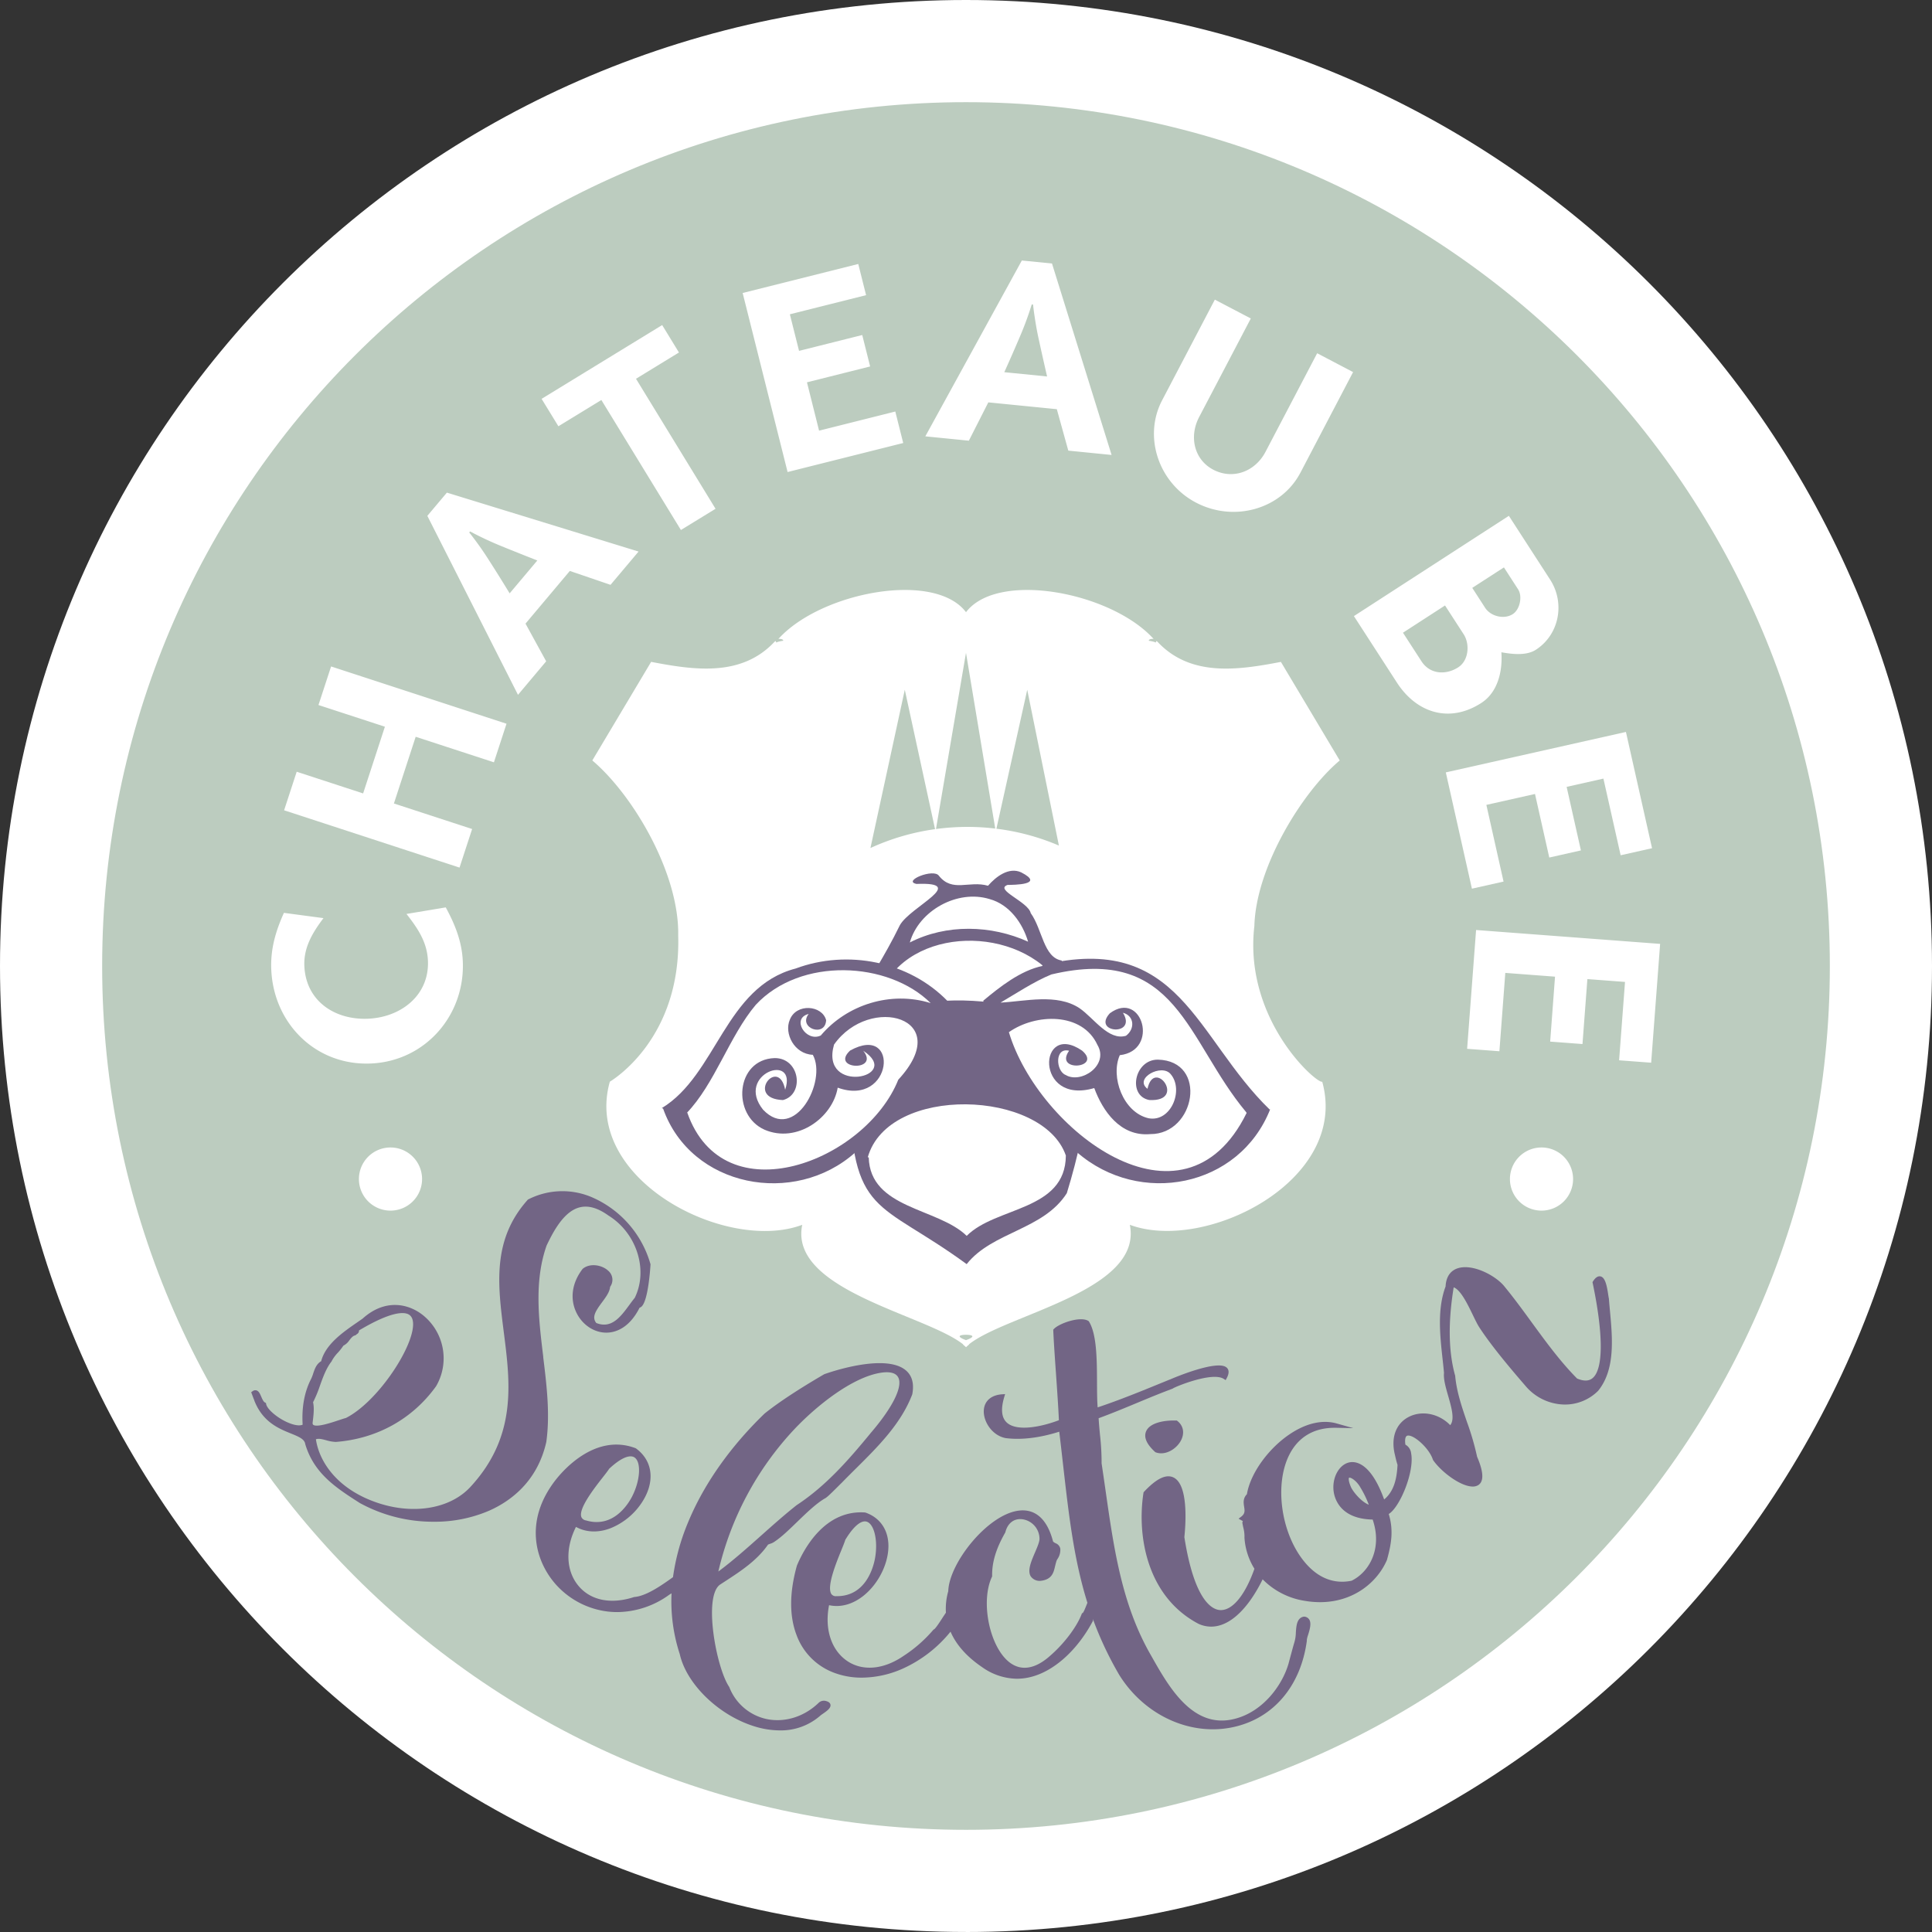
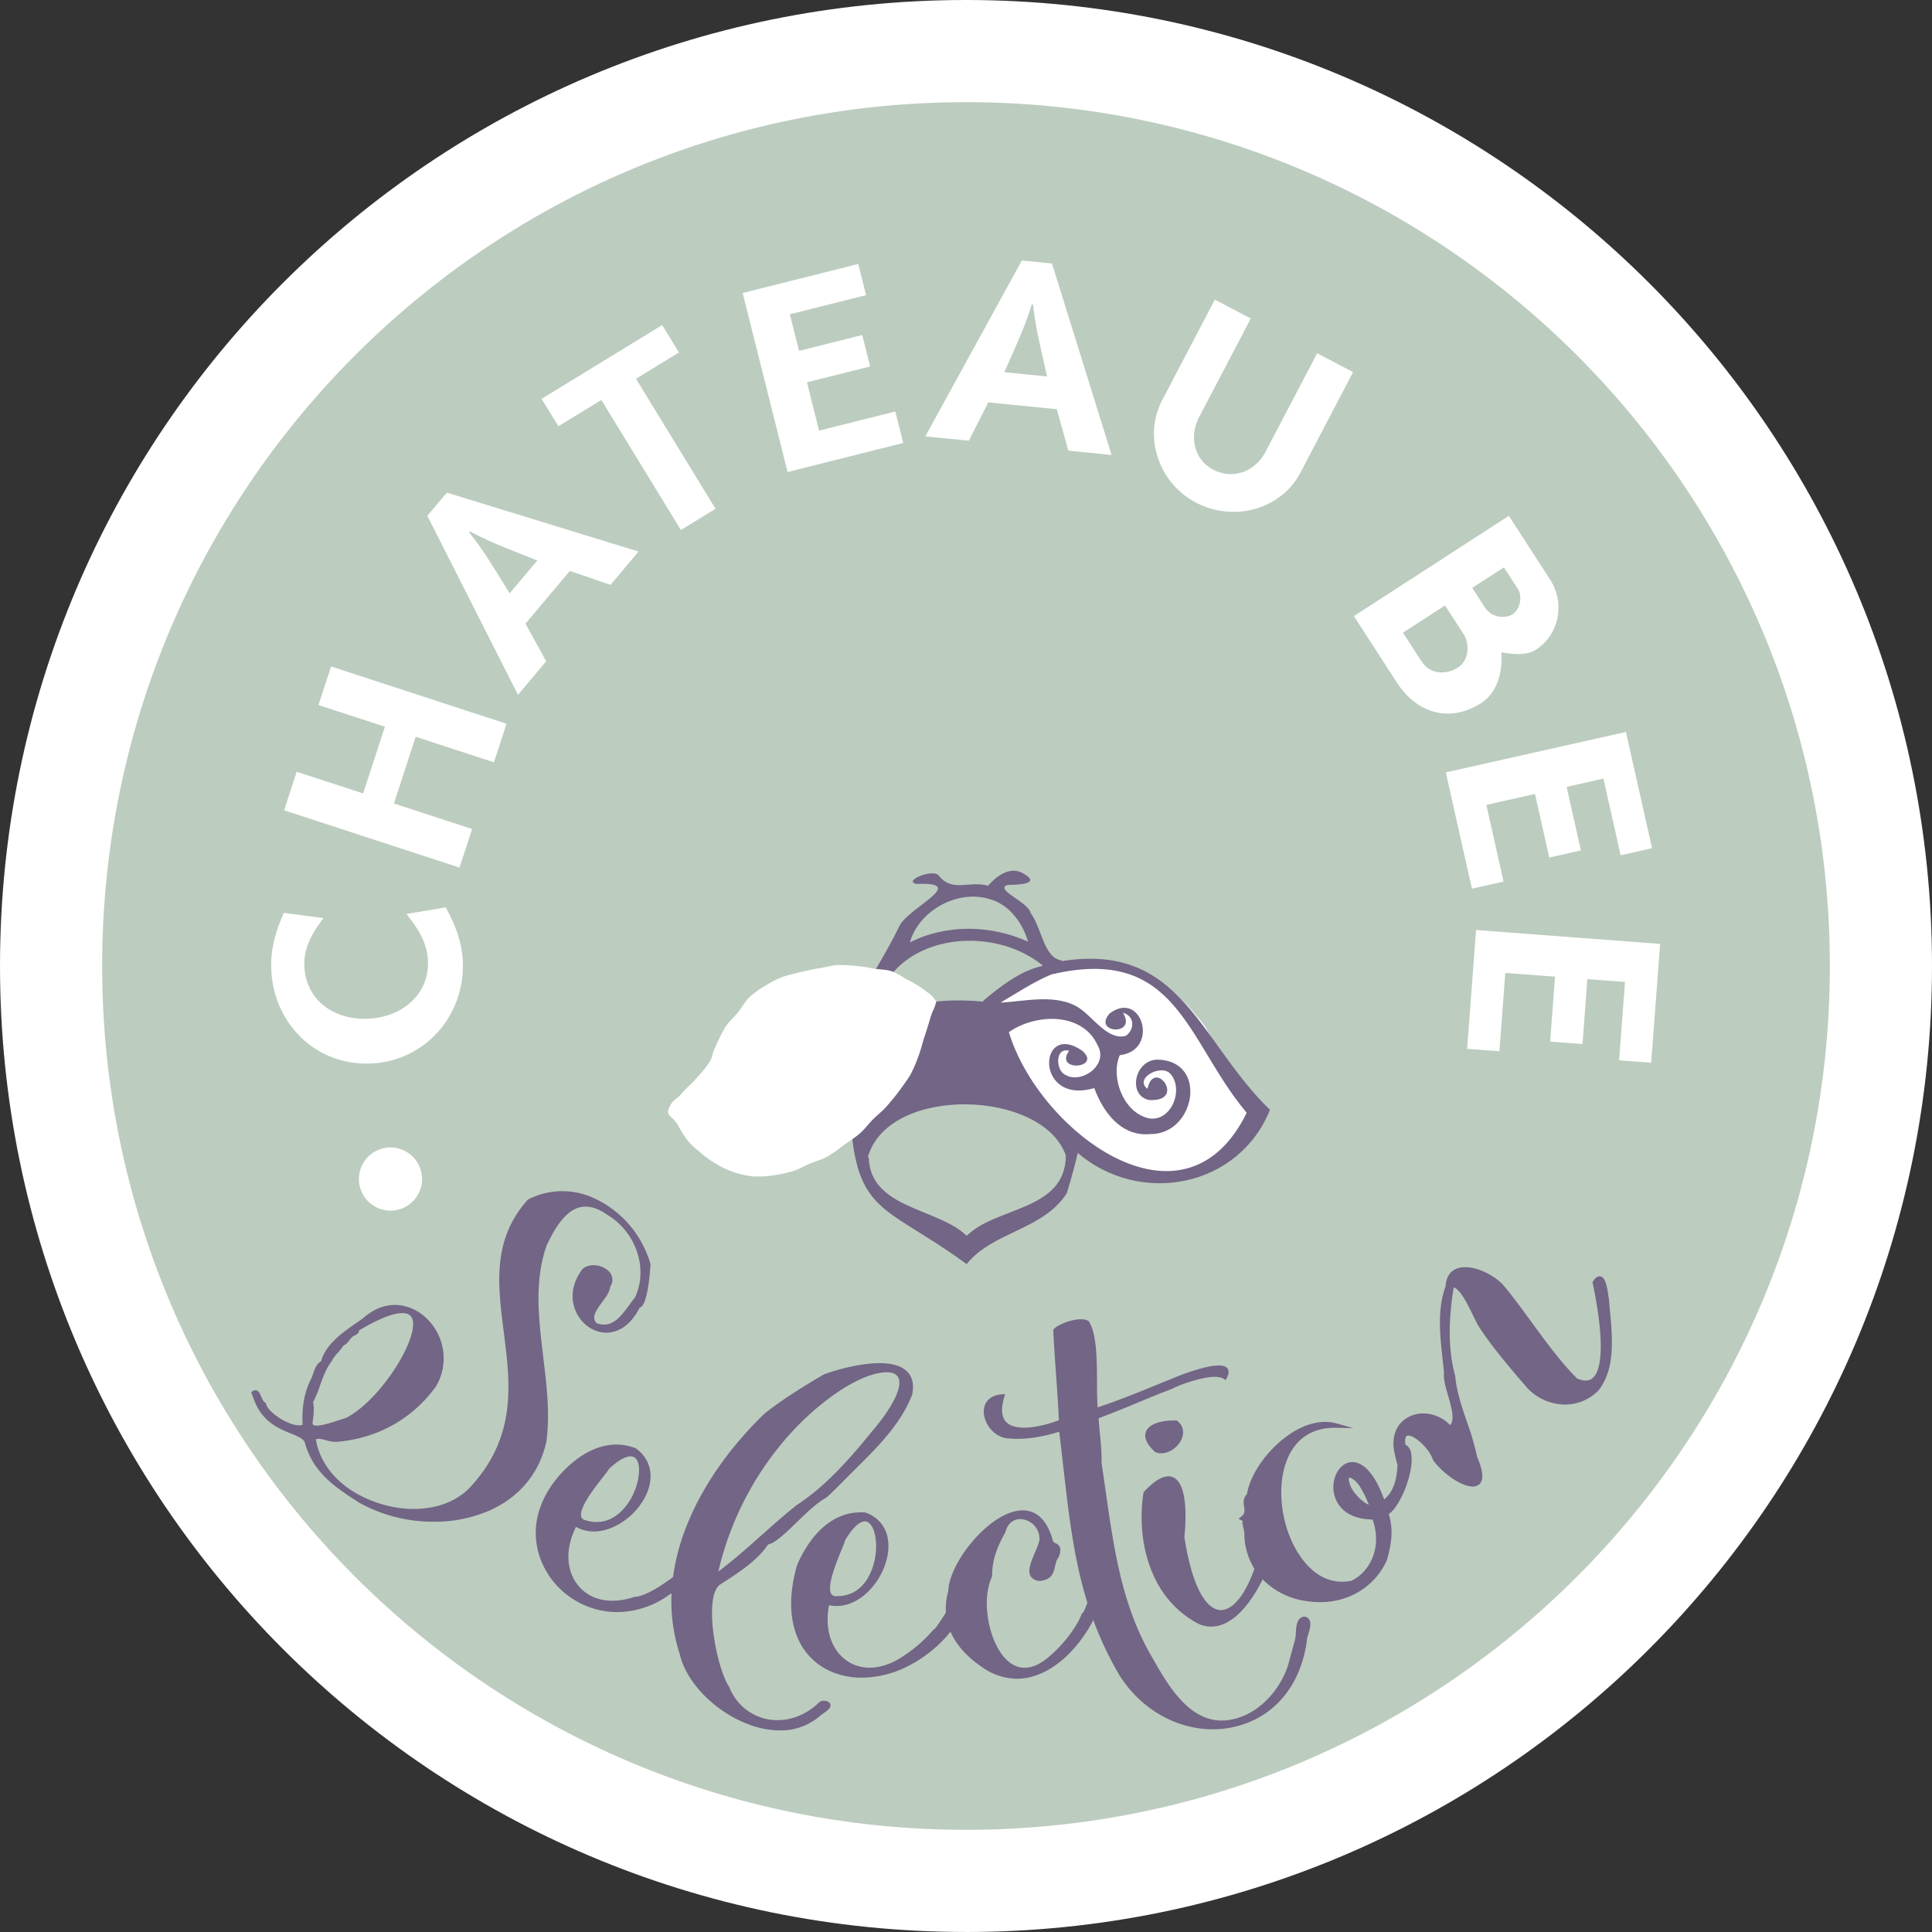
<svg xmlns="http://www.w3.org/2000/svg" width="883.59" height="883.59">
  <rect width="100%" height="100%" fill="#333333" stroke="none" />
  <g data-name="Group 1181">
    <path fill="#fff" d="M595.541 367.24c.02-2.98 2.85-3.5 3.1-6.29a2.168 2.168.0 011.36.37 116.276 116.276.0 0112.7-13.54s-4.02-5.33-3.38-5.65l-23.54-39.43s-24 4.36-36.35 2.9c-4.74-.55-22.92-13.5-21.86-13.41-13.92-10.38-31.5-22.95-49.42-22.95-24.77.0-33.96 8.02-36.38 10.73-2.4-2.71-11.58-10.73-36.35-10.73-12.67.0-25.12 6.36-36.3 13.72 1.26.63-5.94 3.98-8.14 5.58.1.63-7.47 6.22-6.79 4.98-8.46 6.32-56.26 11.59-56.52 10.12 4.62-.91.1-.94.1-.94l-26.9 45.08s37.82 32.01 39.28 80-31.27 66.92-31.27 66.92-6.54 33.46 22.54 53.8c29.1 20.38 65.46 11.65 65.46 11.65s-1.47 21.09 23.98 32.71c20.38 9.32 33.71 11.27 43.84 17.61 2.21-.54 5.67 1.15 6.42 4.46-.26-.04.18.7.65 1.22 7.82-8.34 17.58-10.74 31.8-15.68-.25-.35 1.97-1.3 2.88-1.03a197.53 197.53.0 0016.24-6.57c1.08-.49 1.82-1.06 2.81-1.59-.37-.22 1.63-1.81 1.95-1.1 20.19-11.9 19.23-30.02 19.23-30.02a98 98 0 0040.65-.76h-2.85l3.01-.04a72.3 72.3.0 0024.66-10.85c1.02-.71 5.3-4.84 6.26-5.47a51.119 51.119.0 006.02-6.74c-.33-.2.17-.82.66-.9.79-1.13 2.82-5.42 2.52-3.43.78-1.31 1.28-2.6 1.91-3.9-1.7.0-.43-2.54.51-1.13a60.24 60.24.0 004.64-32.23s-32.72-18.92-31.27-66.92c.78-25.64 11.89-46.47 22.11-60.54z" data-name="Path 3372" />
-     <path fill="#fff" d="M322.771 314.23c-1.78-.77-3.1-2.95-4.01.0 1.87-.83 3.35 2.63 4.01.0z" data-name="Path 3373" />
    <path fill="#fff" d="M441.801 883.59c243.99.0 441.79-197.79 441.79-441.79S685.791.0 441.801.0.001 197.8.001 441.79s197.8 441.79 441.8 441.79" data-name="Path 3374" />
    <path fill="#bcccbf" d="M441.801 836.45c217.95.0 394.66-176.69 394.66-394.66S659.751 47.14 441.801 47.14s-394.67 176.7-394.67 394.65 176.7 394.66 394.66 394.66" data-name="Path 3375" />
    <path fill="none" stroke="#bcccbf" stroke-miterlimit="10" stroke-width=".82" d="M441.801 836.45c217.95.0 394.66-176.69 394.66-394.66S659.751 47.14 441.801 47.14s-394.67 176.7-394.67 394.65 176.7 394.66 394.66 394.66" data-name="Path 3376" />
-     <path fill="#fff" d="M612.711 347.79s-1.58-2.66-1.58-2.65l-25.32-42.43c-19.64 3.77-41.24 6.99-56.42-9.18-.85-.67-.3-.3-.97.42.4-.35-3.02-.95-3.01-.89-.14-.67 1.11-.95 2.18-.86-19.42-21.44-71.32-31.28-85.79-12.22-14.43-19.08-66.44-9.19-85.79 12.22 1.06-.09 2.31.19 2.18.86.02-.06-3.41.54-3.01.89-.67-.72-.12-1.1-.97-.42-15.18 16.19-36.78 12.92-56.42 9.17l-25.32 42.44c0-.01-1.58 2.65-1.58 2.65 18.65 15.79 39.79 51.62 39.28 80 1.36 46.62-29.22 65.66-31.27 66.92-12.61 44.71 53.25 78.5 88 65.45-6.24 29.93 56.45 41.04 73.61 54.69a.875.875.0 01-.16-.02c.48.46.99.82 1.46 1.33.47-.51.98-.87 1.46-1.33a.875.875.0 00-.16.02c17.19-13.8 79.69-24.46 73.61-54.69 34.68 12.88 100.53-20.35 87.99-65.45-2.27 1.18-36.06-28.16-31.03-71.23.71-26.72 21.65-61.06 39.05-75.69zm-214.62 40.05 15.71-72.38 13.84 63.75a105.778 105.778.0 00-29.55 8.63zm43.71 225.06c-3.86-1.36-3.86-2.38.0-2.45 3.86.07 3.86 1.1.0 2.45zm.67-234.72a108.755 108.755.0 00-14.41.97l13.73-80.58 13.38 80.37a106.707 106.707.0 00-12.71-.76zm13.23.82 14.1-63.53 14.48 71.24a105.622 105.622.0 00-28.57-7.7z" data-name="Path 3377" />
    <path fill="#fff" d="M129.851 417.49c-3.83 8.51-6.22 16.7-5.78 26.11 1.15 24.7 20.54 43.94 45.72 42.78 24.94-1.18 43.02-22.3 41.86-46.89-.42-8.91-3.56-16.74-7.79-24.5l-17.96 3c5.13 6.54 9.41 12.84 9.81 21.28.74 15.9-12.31 25.94-27.25 26.63-15.18.71-28.5-7.95-29.26-23.98-.41-8.55 3.74-15.38 8.74-22.02l-18.1-2.41zM231.661 331l-80.24-26.2-5.77 17.64 30.38 9.92-9.96 30.51-30.38-9.92-5.76 17.63 80.23 26.21 5.76-17.64-35.77-11.68 9.96-30.51 35.78 11.68 5.76-17.64zm-27.28-105.7-8.94 10.62 41.46 81.86 12.89-15.33-9.45-17.24 20.26-24.09 18.62 6.35 12.82-15.22zm28.7 46.06s-4.68-7.72-9.33-14.94a145.7 145.7.0 00-9.15-12.91l.38-.46a153.816 153.816.0 0014.36 6.73c7.98 3.26 16.4 6.55 16.4 6.55l-12.66 15.04zm77.44-110.14-7.68-12.55-55.14 33.74 7.68 12.54 19.65-12.01 36.38 59.45 15.84-9.7-36.38-59.46 19.65-12.02zm102.56 41.38-3.62-14.39-34.86 8.75-5.54-22.11 28.89-7.25-3.61-14.38-28.9 7.25-4.2-16.73 34.86-8.75-3.58-14.26-52.87 13.27 20.55 81.88 52.87-13.27zm68.05-82.08-13.8-1.38-44.14 80.42 19.91 1.99 8.9-17.53 31.33 3.12 5.25 18.95 19.8 1.98-27.25-87.54zm-21.82 49.7s3.74-8.24 7.08-16.14a144.573 144.573.0 005.47-14.85l.6.06c.25 2.45 1.22 9.7 2.56 15.65 1.82 8.42 3.86 17.24 3.86 17.24zm135.41 46 24.11-46.05-16.43-8.62-23.62 45.08c-4.76 9.09-14.93 12.87-23.9 8.18-8.66-4.54-11.21-14.99-6.46-24.08l23.63-45.08-16.45-8.61-24.12 46.05c-8.67 16.55-1.7 37.75 15.5 46.77 17.54 9.18 39.05 2.91 47.73-13.64m82.78 105.26c7.59-4.92 9.77-14.65 9.15-23.17 4.87.87 11.41 1.67 15.77-1.14 10.73-6.94 13.46-21.36 6.53-32.09l-18.87-29.17-70.87 45.86 19.65 30.38c9.11 14.06 24.17 18.69 38.65 9.32m14.37-40.62c-3.95 2.56-10.09 1.07-12.65-2.87l-5.89-9.12 14.48-9.36 6.48 10.02c2.1 3.23.82 9.24-2.42 11.33m-24.92 24.32c-5.57 3.61-12.92 3.34-16.85-2.74l-8.46-13.06 19.23-12.46 8.53 13.17c2.94 4.56 2.3 12.02-2.46 15.09m6.24 101.26 14.46-3.25-7.86-35.07 22.24-4.99 6.53 29.07 14.47-3.26-6.53-29.06 16.82-3.78 7.88 35.06 14.36-3.22-11.94-53.18-82.38 18.5 11.94 53.18zm-2.21 73.24 14.77 1.11 2.7-35.83 22.74 1.72-2.22 29.7 14.78 1.12 2.24-29.71 17.21 1.3-2.7 35.84 14.66 1.1 4.1-54.34-84.17-6.35-4.1 54.34z" data-name="Path 3378" />
    <path fill="#fff" d="M178.591 553.67a14.44 14.44.0 10-14.44-14.44 14.434 14.434.0 0014.44 14.44" data-name="Path 3379" />
-     <path fill="#fff" d="M705.001 553.67a14.44 14.44.0 10-14.44-14.44 14.434 14.434.0 0014.44 14.44" data-name="Path 3380" />
-     <path fill="#fff" d="M445.961 407.74s-18.9-1.18-34.26 27.18-18.91 90.98-18.91 90.98 2.38 29.53 46.08 44.88l18.9-9.45s31.89-5.9 31.89-33.07-7.08-85.06-7.08-85.06l-10.63-8.27s1.18-27.18-25.99-27.18" data-name="Path 3381" />
    <path fill="#726585" d="M476.521 441.28c33.62 45.38-29.96-2.64-76.93 26.12 2.62-38.99 51.49-46.58 76.93-26.12m-6.29-10.59c-16.93-7.68-37.41-8.21-54.12.34 4.09-14.51 21.69-24.39 36.48-19.84 9.19 2.51 15.14 11.17 17.58 19.42m-73.31 98.69c9.41-33.38 80.17-30.99 90.6-.83-.15 25.44-32.07 23.3-45.34 36.75-13.18-12.88-44.19-12.31-44.81-35.93m88.29-89.99c-8.37-1.37-8.82-14.2-14.21-21.7-1.1-5.18-16.76-10.68-10.6-12.88 2.8-.06 17.39-.03 6.24-5.75-5.7-2.61-11.63 2.06-15.16 6.12-8.73-2.48-16.23 3.2-22.45-4.54-2.35-3.56-16.85 2.37-10.26 3.71 23.93-.96-2.76 10.36-7.58 18.82-14.97 30.72-25.31 33.45-23.13 74.75 1.05 59.12 12.96 50.56 53.65 80.31 11.82-14.89 35.03-15.56 45.8-32.44 9.9-32.2 18.31-77.24-2.33-106.19" data-name="Path 3382" />
    <path fill="#fff" d="M427.991 457.74c-2.42-3.34-1.98-2.46-6.03-5.57a48.447 48.447.0 00-7.06-4.17c-2.23-1.14-4.47-2.92-7.32-3.86-2.44-.8-5.29-.68-8.2-1.18a60.526 60.526.0 00-8.12-1.22 73 73 0 00-8.26-.37c-2.62.17-5.3.95-8.16 1.41-2.59.42-5.27.96-8.07 1.65-2.56.63-5.26 1.19-7.99 2.08a37.461 37.461.0 00-8.18 3.95 47.381 47.381.0 00-7.49 5.25c-2.26 2.1-3.71 4.91-5.58 7.24-1.97 2.47-4.39 4.51-5.94 6.95a87.536 87.536.0 00-4.09 8.17c-2.45 4.9-.96 4.66-3.54 8.41-2.53 3.68-2.77 3.52-5.69 6.9s-3.3 3.05-6.21 6.42-4.13 2.69-6 6.73c-1.82 3.94 1.36 3.55 3.96 8.02a56.2 56.2.0 004.7 7.34c1.71 2.14 4.14 3.9 6.41 5.9a40.729 40.729.0 007.09 4.88 39.565 39.565.0 0016.32 5.37 45.138 45.138.0 008.7-.45 67.549 67.549.0 008.78-1.78c2.9-.82 5.5-2.41 8.2-3.56 2.78-1.17 5.74-1.9 8.3-3.35a79.141 79.141.0 007.31-5.17c2.48-1.75 5.05-3.33 7.26-5.22 2.34-2 4.09-4.49 6.12-6.52 2.21-2.22 4.62-4.06 6.46-6.19 2.11-2.46 4.05-4.79 5.63-6.95 2.17-2.95 3.97-5.46 5.11-7.35a65.7 65.7.0 003.54-8.22c1.1-2.69 1.73-5.7 2.66-8.51 1-3.02 1.93-5.92 2.66-8.5 1.46-5.01 1.91-4.1 2.96-8.42" data-name="Path 3383" />
    <path fill="#fff" d="M454.931 457.53c2.42-3.33 2.07-2.51 6.12-5.62a46.964 46.964.0 017.03-4.37 49.622 49.622.0 017.6-3.22c2.44-.81 5.23-.87 8.14-1.38a61.264 61.264.0 018.14-1.07 71.628 71.628.0 018.22.14c2.6.17 5.32.38 8.18.83 2.59.43 5.34.67 8.14 1.36 2.56.64 5.25 1.3 7.98 2.18a37.376 37.376.0 018.1 4.17 45.347 45.347.0 016.93 5.8 62.059 62.059.0 016.28 6.52c1.97 2.47 4.18 4.67 5.7 7.12a90.448 90.448.0 014.17 8.1c2.44 4.9.85 4.75 3.43 8.5 2.52 3.67 3.39 3.01 6.3 6.38s2.99 3.32 5.91 6.7 3.79 2.9 5.66 6.94c1.82 3.94-1.22 3.42-3.82 7.9a64.14 64.14.0 01-5.12 7c-1.7 2.14-3.22 4.76-5.5 6.75a42.47 42.47.0 01-7.23 4.91c-2.43 1.38-5.28 2.05-8.17 2.9-2.64.78-5.38 1.94-8.43 2.12a45.456 45.456.0 01-8.67-.81 70.261 70.261.0 01-8.75-1.82 68.744 68.744.0 01-8.3-3.26c-2.79-1.18-5.68-2.02-8.24-3.48a85.706 85.706.0 01-7.34-5.13c-2.48-1.75-5.05-3.32-7.26-5.21-2.35-1.99-4.63-3.96-6.66-5.99-2.21-2.22-4.38-4.34-6.21-6.47-2.11-2.46-3.72-5.07-5.3-7.23-2.17-2.95-4.11-5.37-5.25-7.27a65.029 65.029.0 01-3.58-8.22c-1.1-2.7-1.79-5.7-2.72-8.5-1-3.02-2.22-5.86-2.98-8.42-1.44-5.01-1.06-4.33-2.13-8.66" data-name="Path 3384" />
-     <path fill="#726585" d="M314.301 508.8c16.71 47.71 81.6 22.26 96.53-15.01 26.3-28.47-13.08-39.22-29.39-16.05-6.62 23.1 31.9 15.05 13.36 2.81 7.75 9.71-15.32 8.62-6.01-.09 22.87-12.68 19.71 26.13-5.67 16.98-2.35 13.82-18.65 25.58-33.43 19.24-15.14-6.68-13.33-32.11 4.52-32.77 11.72-.14 13.79 16.65 3.86 19.2-17.56-.71-2-20.26 1.02-4.71 5.77-17.36-23.08-7.16-10.1 9.12 14.44 15.13 29.37-13.1 22.75-25.11-8.48-.34-13.22-9.76-10.53-16.02 2.96-7.68 14.77-6.73 16.62.18-.42 8.14-13 3.56-7.99-2.85-8.16 2.04-1.23 13.09 5.54 9.86 11.95-14.13 32.03-20.5 50.26-14.81-19.36-19.2-59.59-21.17-79.98.77-12.05 14.23-18.77 36.23-31.7 49.6m-11.3-2.34c25.19-15.31 28.92-55.45 61.22-63.85 23.82-8.86 51.85-3.26 69.48 14.87-2.59 22.05-23.44 53.39-42.62 69.33.04-.23.38.13.42-.1-27.86 24.93-75.16 16-87.9-20.05" data-name="Path 3385" />
    <path fill="#726585" d="M570.131 509.01c-29.03 59.04-95.42 7.56-108.72-36.95 12.15-8.58 33.56-9.3 40.51 5.86 5.41 9.16-7.45 17.98-14.6 13.69-4.48-1.82-5.05-12.74 1.63-11.06-7.05 9.96 15.36 8.06 5.95-.04-20.16-13.85-21.88 25.18 5.55 17.11 3.81 10.33 11.82 22.27 25.58 21.06 20.72.13 26.61-33.53 3.49-34.06-10.76-.04-13.96 16.57-3.89 18.47 17.32.9 2.26-19.57-.83-5.13-6.39-4.78 6.57-11.77 10.64-6.66 6.07 7.18.14 22.04-10.15 20.13-11.67-2.67-17.51-18.98-13.16-28.85 18.3-2.08 10.22-30.07-4.55-19.16-8.37 9.09 12.71 10.71 5.99-.24 5.21 1.36 5.62 7.37 1.39 10.53-8.03 2.37-14.74-8.17-21.3-12.65-10.35-6.8-24.77-3.11-36.08-2.52 6.73-3.92 15.38-9.69 23.29-12.89 57.53-13.59 61.67 30.25 89.06 62.99m10.78-1.17c-34.14-33.09-41.05-81.22-103.9-66.14.0.0.13.4.14.4-10.3 2.07-20 9.89-27.27 15.94 5.81 26.19 23.91 52.13 43.21 69.8-.05-.23-.25-.23-.29-.46 28.56 24.83 74.15 16.17 88.34-19.76" data-name="Path 3386" />
    <path fill="#726585" d="M248.461 620.54c-2.08-17-4.23-34.58 1.52-50.89 3.4-7.2 8.18-15.67 15.05-17.45 3.97-1.03 8.3.18 13.27 3.74 12.89 7.99 18.26 24.84 12.01 37.6-.81.99-1.61 2.07-2.45 3.22-4.01 5.45-8.15 11.09-15.15 8.31-2.12-2.66-.41-5.38 2.63-9.48 1.79-2.42 3.49-4.71 3.69-7.07a5.424 5.424.0 00-.89-7.38c-2.81-2.61-8.25-3.62-11.59-.9l-.16.17c-4.88 6.4-5.85 13.73-2.67 20.12 2.72 5.45 8.04 8.96 13.58 8.95h.08c3.54-.02 10.17-1.55 15.14-11.42a2.179 2.179.0 00.8-.43c3.28-2.68 4.17-19.09 4.18-19.26v-.16l-.04-.16a47.475 47.475.0 00-25.95-30.14 34.283 34.283.0 00-29.9.62l-.17.08-.12.14c-16.3 18.25-13.68 38.76-10.92 60.47 3 23.5 6.09 47.81-15.39 70.96-9.18 9.79-25.67 12.63-42.01 7.24-18.85-6.22-27.05-19.02-28.52-29.17 1.25-.48 2.95-.03 4.74.45a17.632 17.632.0 004.35.76c18.79-1.44 35.07-10.47 45.84-25.43l.06-.09a25.323 25.323.0 00-5.98-32.41c-6.63-5.33-17.37-7.72-27.64 1.52-.79.56-1.62 1.13-2.47 1.72-6.47 4.47-14.5 10.01-16.49 17.76-2.18 1.26-2.97 3.59-3.66 5.66a18.162 18.162.0 01-.95 2.45c-3.05 5.92-4.35 12.96-3.87 20.93-1.21.56-3.29.35-5.82-.61-5.06-1.9-10.35-6.2-10.88-8.84l-.1-.48-.44-.22c-.7-.35-1.25-1.63-1.7-2.67-.57-1.32-1.1-2.56-2.21-2.87a2.009 2.009.0 00-1.76.4l-.62.45.27.71c.62 1.66.95 2.55 1.18 3.03l-.04.02c3.81 9.87 11.27 12.89 16.71 15.09 3.99 1.62 6.27 2.64 6.61 4.88l.03.14c4.06 13.43 14.15 19.9 24.89 26.78a69.784 69.784.0 0033.85 8.58 62.944 62.944.0 0025.34-5.06c9.65-4.28 22.01-13.18 26.13-31.42 1.78-12.76.15-26.08-1.43-38.95zm-84.26-12.08c15.16-9.04 20.77-8.45 22.77-7.27 1.38.81 2.03 2.43 1.95 4.84-.37 11.12-16.59 35.34-30.71 42.47-.83.21-1.98.6-3.31 1.04-3.52 1.17-10.06 3.36-11.65 2.08-.09-.08-.35-.28-.27-1.02l-.99-.11.99.11c.4-3.21.81-6.54.2-9.29a57.546 57.546.0 003.2-7.73c1.39-3.86 2.83-7.85 5.24-10.92l.11-.15.05-.18a17.671 17.671.0 012.76-3.71 27.175 27.175.0 002.51-3.19 7.182 7.182.0 002.72-2.46c.81-1.02 1.57-1.99 2.57-2.22l.25-.06.19-.18a4.377 4.377.0 01.48-.38 1.781 1.781.0 00.93-1.65z" data-name="Path 3387" />
    <path fill="#726585" d="M377.971 778.02a3.462 3.462.0 00-3.53.72c-6.6 6.41-15.51 9.19-23.81 7.46a23.634 23.634.0 01-17.09-14.6l-.1-.18c-5.83-8.66-11.84-40.99-4.23-46.64.75-.5 1.51-.99 2.28-1.49 7.24-4.71 14.72-9.58 19.77-16.88.2-.09.55-.22.83-.33a6.891 6.891.0 002.37-1.17c3.01-2.01 6.43-5.31 10.04-8.81 4.25-4.11 8.65-8.37 12.66-10.75.78-.33 2.19-1.61 6-5.43.74-.74 1.38-1.38 1.67-1.64 2.14-2.21 4.41-4.47 6.61-6.65 10.13-10.05 20.61-20.45 25.74-33.84l.05-.17c.91-4.81-.09-8.48-2.95-10.9-9.79-8.27-36.96 1.64-37.23 1.74l-.16.07c-8.14 4.74-19.46 11.7-27.21 17.95-11.01 10.61-26.05 27.91-35.15 50.13a100.01 100.01.0 00-6.74 24.69c-5.79 4.19-12.42 8.64-17.6 9.07l-.23.04c-10.57 3.43-19.83 1.55-25.41-5.14-5.7-6.84-6.11-17.09-1.13-26.95 4.63 2.56 10.22 2.77 15.89.57a31 31 0 0013.9-11.22c6.52-9.5 5.61-19.41-2.33-25.23l-.24-.13c-17.88-6.76-32.37 9.28-36.39 14.36-15.23 19.37-9.14 38.37.7 48.77a37.906 37.906.0 0022.96 11.58 36.684 36.684.0 004.43.26 40.974 40.974.0 0023.62-7.85c.37-.25.77-.48 1.17-.72a77.594 77.594.0 003.76 27.8c3.04 13.57 17.5 27.7 33.64 32.87a39.8 39.8.0 0012.1 2.01 27.349 27.349.0 0018.7-6.89c.26-.21.61-.45.99-.71 1.84-1.28 3.75-2.61 3.49-4.14-.13-.78-.75-1.32-1.84-1.63zm20-122.34c-9.61 11.68-20.12 23.83-33.56 32.64-5.33 4.19-10.83 9.09-16.16 13.83-6.48 5.77-13.16 11.72-19.72 16.57a142.023 142.023.0 0134.63-64.93c10.17-10.8 26.73-24.09 39.95-26.01a17.2 17.2.0 012.42-.19c2.14.0 4.26.51 5.23 2.28 2.3 4.2-2.47 13.83-12.79 25.79zm-108.72 28.42c-1.8 3.59-8.66 15-21.27 11.25h-.04a2.679 2.679.0 01-2.08-1.6c-1.32-3.85 5.92-13.12 9.81-18.09 1.33-1.7 2.39-3.05 2.94-3.94 5.22-4.88 9.49-6.73 11.71-5.07 2.98 2.22 2.47 10.37-1.08 17.45z" data-name="Path 3388" />
    <path fill="#726585" d="M596.411 739.37h-.15l-.15.02c-3 .67-3.25 4.16-3.46 7.25a17.2 17.2.0 01-.78 4.83c-.61 2.01-2.46 8.97-2.53 9.25-2.96 10.4-12.31 22.86-25.85 25.66-18.39 3.82-29.07-15.11-36.87-28.92l-.13-.23c-13.36-23.05-17.01-48.56-20.87-75.57-.59-4.1-1.18-8.23-1.81-12.4a113.765 113.765.0 00-.74-13.09c-.24-2.5-.48-5.09-.62-7.55 6.05-2.22 12-4.69 17.76-7.09 5.51-2.29 10.71-4.45 16-6.41l.27-.15c1.1-.8 17.93-7.7 23.16-4.36l.91.58.51-.96c1.46-2.76.71-4.18-.18-4.88-4.3-3.41-23.01 4.32-25.84 5.58a.049.049.0 00-.03.01v-.03l-3.18 1.3c-10.08 4.13-19.62 8.03-29.82 11.45-.27-3.17-.28-7.2-.3-11.44-.04-10.32-.09-22.03-3.67-27.8l-.13-.21-.21-.12c-3.79-2.26-13.41 1.2-15.73 3.73l-.28.3.02.41c.24 5.49.72 12.41 1.24 19.74.52 7.44 1.06 15.12 1.33 21.26-8.31 3.15-19.28 5.24-23.82 1.08-2.42-2.22-2.82-6.14-1.19-11.65l.41-1.38-1.44.1c-4.94.35-8.04 3.07-8.3 7.28-.31 5.05 3.68 11.53 9.98 12.75 8.86 1.14 18.03-.87 24.52-2.93.62 5.15 1.19 10.15 1.74 15.01 2.65 23.29 4.95 43.44 11.14 63.23-.05.13-.1.26-.15.38-.66 1.67-1.55 3.96-2 4.29l-.35.17-.14.37c-2.27 5.9-8.05 13.54-14.38 19.01-6.73 6.03-13.1 7.13-18.42 3.17-9.22-6.85-13.6-27.75-8.23-39.23l.1-.21v-.23c-.11-6.22 1.79-12.5 5.96-19.78l.1-.25c1.05-4.11 3.94-6.32 7.68-5.9a9.082 9.082.0 017.92 8.8c.08 1.41-1.01 3.93-2.05 6.37-1.75 4.08-3.56 8.29-1.97 10.93a4.923 4.923.0 004.11 2.1h.16c5.43-.49 6.19-3.77 6.86-6.66.14-.59.28-1.19.46-1.76l.04-.17a4.417 4.417.0 01.65-1.47 7.385 7.385.0 001.25-4.66 3.308 3.308.0 00-2.14-2.49c-.57-.31-1.11-.6-1.21-.95-3.35-12.7-10.31-14.62-15.57-13.98-14.33 1.72-31.95 24.03-32.32 36.86a29.4 29.4.0 00-1.07 9.82c-.56.82-1.14 1.69-1.74 2.62-1.37 2.11-3.08 4.73-3.77 5.05l-.18.09-.13.15a62.891 62.891.0 01-13.52 11.84c-9.08 6.26-18.72 7.14-25.8 2.35-7.31-4.95-10.45-14.67-8.3-25.53 11.45 2.49 22.25-7.84 25.86-19.26 3.45-10.87-.17-19.93-9.2-23.09l-.26-.05c-18.33-1.25-27.85 16.54-31.09 24.24l-.04.12c-3.45 12.36-3.48 23.07-.09 31.85a29.026 29.026.0 0016.53 16.87 35.39 35.39.0 0013.28 2.46 46.637 46.637.0 0018.89-4.2 59.593 59.593.0 0021.67-16.83c2.57 5.97 7.39 11.44 14.43 16.22a27.9 27.9.0 0015.92 5.31 25.827 25.827.0 006.19-.76c10.68-2.6 21.33-12.13 28.48-25.49l.14-.26-.07-.86a158.8 158.8.0 0012.08 25.64c9.72 15.59 26.12 24.85 42.77 24.85a43.774 43.774.0 009.31-.99c18.31-3.94 30.91-18.69 33.7-39.45l.03-.16-.05-.19a11.663 11.663.0 01.59-2.34c.74-2.4 1.66-5.4.48-7.15a2.924 2.924.0 00-2.31-1.25zm-213.63-9.38h-.11a2.569 2.569.0 01-2.41-.91c-2.32-3.29 2.13-14.24 4.53-20.12.84-2.06 1.5-3.7 1.8-4.72 3.75-6.22 7.37-9.23 9.95-8.26 3.4 1.28 5.06 8.96 3.63 16.77-.75 4.05-4.2 17.25-17.38 17.25z" data-name="Path 3389" />
    <path fill="#726585" d="M538.221 649.67h-.33c-5.58-.18-12.15 1.06-13.76 5.03-1.09 2.69.3 5.83 4.13 9.33l.15.13.19.07a7.287 7.287.0 002.46.43c3.64.0 7.24-2.6 8.93-5.65 1.89-3.42 1.31-6.92-1.52-9.14l-.26-.2z" data-name="Path 3390" />
    <path fill="#726585" d="M736.311 599.61c-.18-1.95-.36-3.85-.49-5.69l-.05-.24c-.05-.15-.14-.79-.23-1.35-.63-4.25-1.38-8.11-3.57-8.58-1.73-.36-3.01 1.63-3.43 2.28l-.22.34.08.4c4.95 23.59 4.92 39.46-.07 43.53-1.7 1.39-4.01 1.44-7.06.16-7.7-7.78-14.31-16.85-20.71-25.62-3.96-5.44-8.06-11.06-12.35-16.28-3.8-4.96-14.48-10.74-21.45-8.54-2.42.76-5.35 2.83-5.63 8.35-3.88 10.34-2.55 22.44-1.38 33.12.24 2.17.47 4.3.66 6.38-.3 2.85.76 6.56 1.89 10.49 1.53 5.33 3.11 10.83.95 13.43-5.09-5.27-12.88-6.88-18.91-3.8-5.87 3-8.28 9.4-6.44 17.12.07.3.15.65.24 1.03a38.679 38.679.0 001.01 3.79c-.3 6.12-1.52 12.06-6.12 15.84-6.18-17.09-13.21-17.56-15.98-16.94-4.62 1.03-7.83 6.86-7.15 12.98.34 3.04 2.62 12.86 17.88 13.15 4.48 13.07-1.37 23.91-9.63 27.98-5.88 1.23-14.48.56-22.29-9.55-10.16-13.15-12.94-34.7-6.21-48.05 4.08-8.09 11.23-12.35 20.69-12.35h.71l7.87.17-7.57-2.14c-6.36-1.79-13.58-.24-20.88 4.49-10.18 6.59-18.62 18.25-20.2 27.86-1.88 1.92-1.54 4.01-1.28 5.71.29 1.83.5 3.16-1.33 4.56l-1.21.93 1.44.8a3.726 3.726.0 00.49.25c.03.0.0.11-.11.41l-.1.25.04.27c.09.61.24 1.3.39 2.02a15.3 15.3.0 01.55 4.53v.2a30.556 30.556.0 004.56 14.17c-4.13 11.67-9.75 18.9-15.38 18.9-3.44.0-11.94-3.27-16.67-33.39.61-5.77 1.96-24.09-5.05-27.31-3.39-1.56-7.78.6-13.4 6.59l-.21.23-.05.31c-3.05 19.85 1.69 47.42 25.08 59.79l.05.03a13.89 13.89.0 005.84 1.31c6.26.0 12.67-4.42 18.5-12.91a69.28 69.28.0 005.04-8.73 34.354 34.354.0 0019.31 9.85 41.1 41.1.0 006.93.6c15.33.0 26.21-9.11 30.58-19.24l.04-.12c2.13-7.56 3.01-13.77.81-20.96 5.06-3.05 11.89-19.35 10.23-27.83a5.086 5.086.0 00-2.61-3.89c-.38-2.64.1-3.86.84-4.09 2.62-.81 9.96 5.49 11.73 10.94l.13.26c3.82 5.48 12.62 12.05 18.09 12.05a4.719 4.719.0 002.35-.55c2.83-1.58 2.71-5.98-.35-13.08a123.047 123.047.0 00-4.68-16.04c-2.31-6.76-4.7-13.76-5.33-20.88l-.03-.18c-3.05-10.85-3.28-24.43-.66-40.37 3.19 1.14 6.38 7.74 8.76 12.66 1.03 2.13 1.92 3.97 2.74 5.3 5.41 8.42 14.21 18.88 21.26 27.03a23.849 23.849.0 0017.03 8.58 21.4 21.4.0 0016.19-6.17l.08-.08c7.88-9.71 6.57-23.94 5.41-36.49zm-119.32 76.23a.413.413.0 01.21-.04c.79.0 2.93 1.24 4.67 3.97l.32.55a46.02 46.02.0 013.82 7.86c-3.53-1.4-7.15-5.93-8.1-7.95-1.44-3.27-1.05-4.32-.92-4.4z" data-name="Path 3391" />
  </g>
</svg>